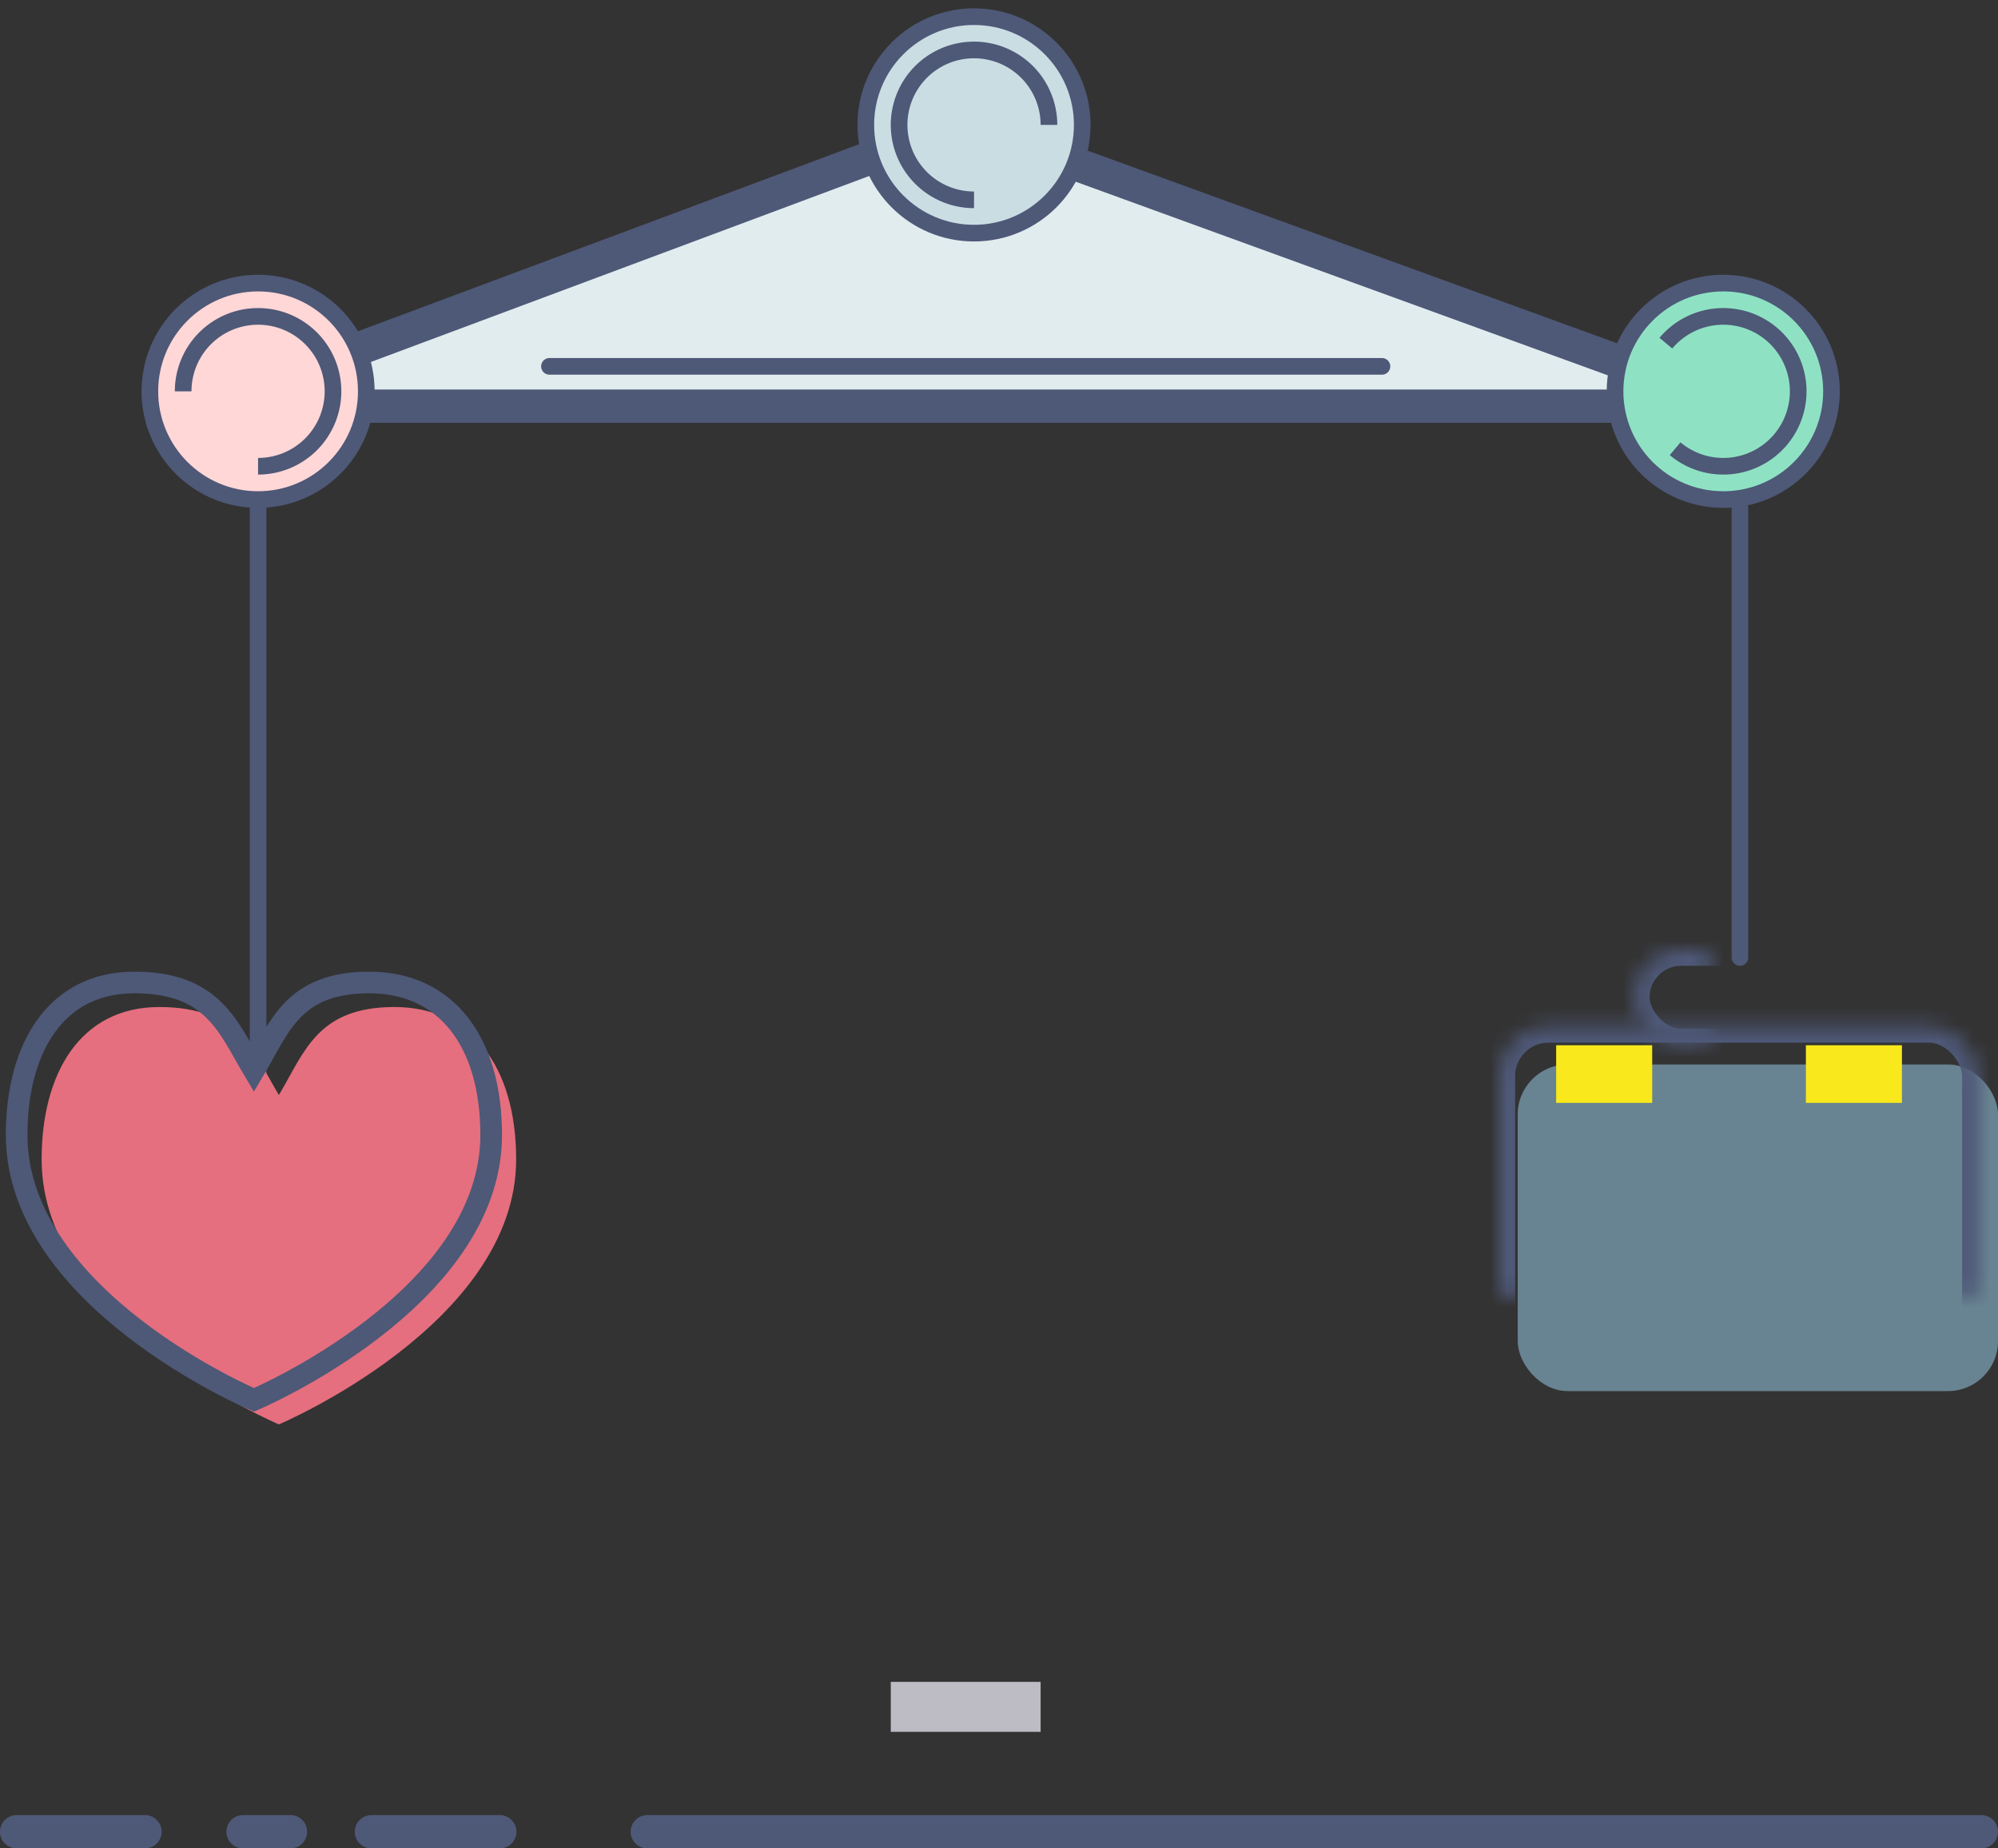
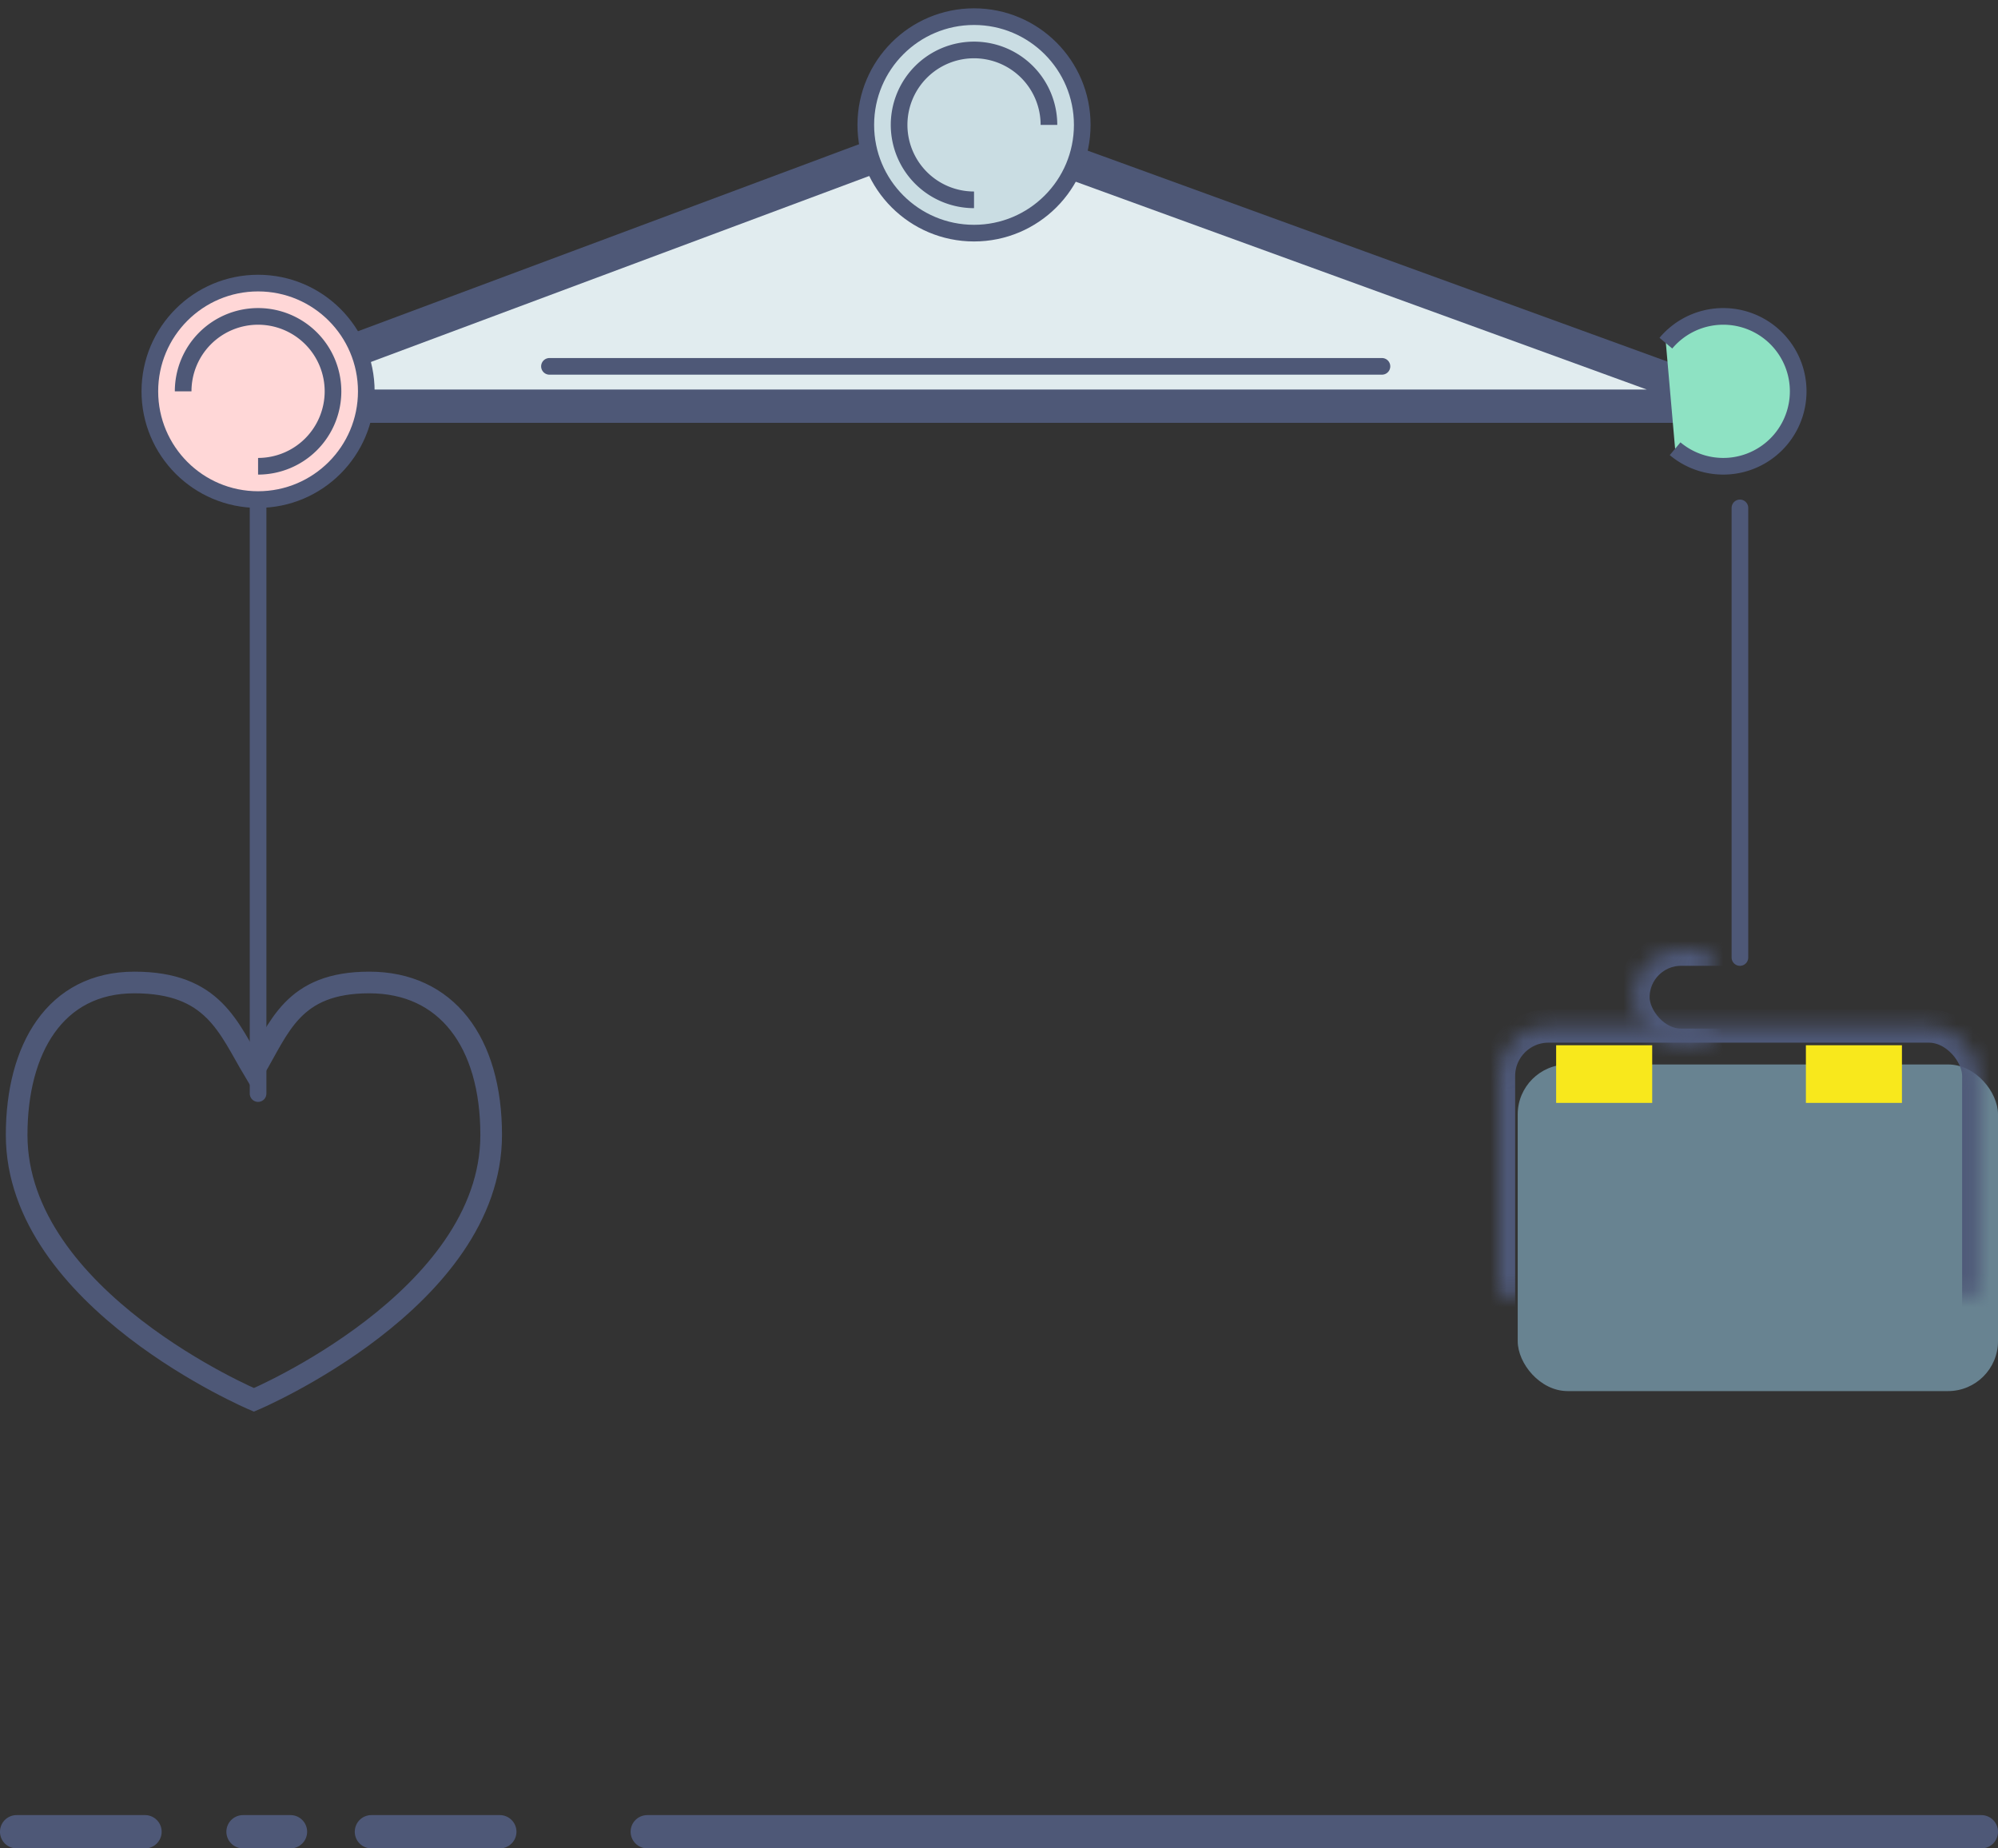
<svg xmlns="http://www.w3.org/2000/svg" xmlns:xlink="http://www.w3.org/1999/xlink" height="111" viewBox="0 0 120 111" width="120">
  <rect x="0" y="0" width="120" height="111" fill="#333333" stroke="none" />
  <defs>
-     <path id="a" d="m54 9h8l3 101h-14z" />
    <mask id="b" fill="#fff" height="101" width="14" x="0" y="0">
      <use xlink:href="#a" />
    </mask>
    <rect id="c" height="8" rx="2.308" width="50" x="33" y="102" />
    <mask id="d" fill="#fff" height="8" width="50" x="0" y="0">
      <use xlink:href="#c" />
    </mask>
    <rect id="e" height="20.769" rx="3" width="28.846" y="4.615" />
    <mask id="f" fill="#fff" height="20.769" width="28.846" x="0" y="0">
      <use xlink:href="#e" />
    </mask>
    <rect id="g" height="5.769" rx="2.885" width="12.692" x="8.077" />
    <mask id="h" fill="#fff" height="5.769" width="12.692" x="0" y="0">
      <use xlink:href="#g" />
    </mask>
  </defs>
  <g fill="none" fill-rule="evenodd" transform="translate(0 1)">
    <use fill="#eceff5" mask="url(#b)" stroke="#4e5877" stroke-width="4" xlink:href="#a" />
-     <path d="m53.5 100h9v3h-9z" fill="#bdbbc3" />
    <g stroke="#4e5877">
      <use fill="#e1ecef" mask="url(#d)" stroke-width="4" xlink:href="#c" />
      <path d="m55.04 7.443c1.555-.58 4.078-.592 5.634-.026l41.09 14.95c1.556.566 1.477 1.025-.175 1.025h-86.298c-1.653 0-1.726-.472-.177-1.05l39.927-14.9z" fill="#e1ecef" stroke-width="2" />
      <circle cx="15.5" cy="22.5" fill="#ffd7d7" r="6.5" />
-       <circle cx="103.5" cy="22.5" fill="#8ee2c3" r="6.5" />
      <circle cx="58.5" cy="6.5" fill="#cadde3" r="6.5" />
      <path d="m63 6.5a4.5 4.5 0 1 0 -4.5 4.5" fill="#cadde3" />
      <path d="m15.5 27a4.5 4.5 0 1 0 -4.5-4.5" fill="#ffd7d7" />
      <path d="m100.607 25.947a4.5 4.5 0 1 0 -.554-6.34" fill="#8ee2c3" />
      <path d="m33 21h50m-67.5 8.5v35.171m89-35.171v27" stroke-linecap="round" />
    </g>
-     <path d="m16.75 84.538s14.25-6.02 14.25-15.91c0-5.59-2.696-9.154-7.318-9.154-4.621 0-5.391 2.704-6.932 5.284-1.54-2.58-2.424-5.284-7.181-5.284-4.758 0-7.069 3.994-7.069 9.154 0 9.89 14.25 15.91 14.25 15.91z" fill="#e56f7e" />
    <path d="m15.25 83.064s14.25-6.02 14.25-15.91c0-5.59-2.696-9.154-7.318-9.154-4.621 0-5.391 2.704-6.932 5.284-1.54-2.58-2.424-5.284-7.181-5.284-4.759 0-7.069 3.994-7.069 9.154 0 9.89 14.25 15.91 14.25 15.91z" stroke="#4e5877" stroke-width="1.3" />
    <g transform="translate(90 56)">
      <rect fill="#688391" height="19.615" rx="3" width="28.846" x="1.154" y="6.923" />
      <use mask="url(#f)" stroke="#4e5877" stroke-width="2" xlink:href="#e" />
      <use mask="url(#h)" stroke="#4e5877" stroke-width="2" xlink:href="#g" />
      <path d="m3.462 5.769h5.769v3.462h-5.769zm15 0h5.769v3.462h-5.769z" fill="#f8e81c" />
    </g>
    <path d="m37.876 109c0-.552.442-1 1.01-1h80.105c.557 0 1.009.444 1.009 1 0 .552-.442 1-1.009 1h-80.106a1.002 1.002 0 0 1 -1.009-1zm-16.567 0c0-.552.442-1 1.002-1h7.707a.999.999 0 1 1 0 2h-7.708a.999.999 0 0 1 -1.002-1zm-7.712 0c0-.552.448-1 1.006-1h2.843a1 1 0 1 1 0 2h-2.843a1 1 0 0 1 -1.006-1zm-13.597 0c0-.552.443-1 1.003-1h7.706a.999.999 0 1 1 0 2h-7.706a.999.999 0 0 1 -1.003-1z" fill="#4e5877" />
  </g>
</svg>